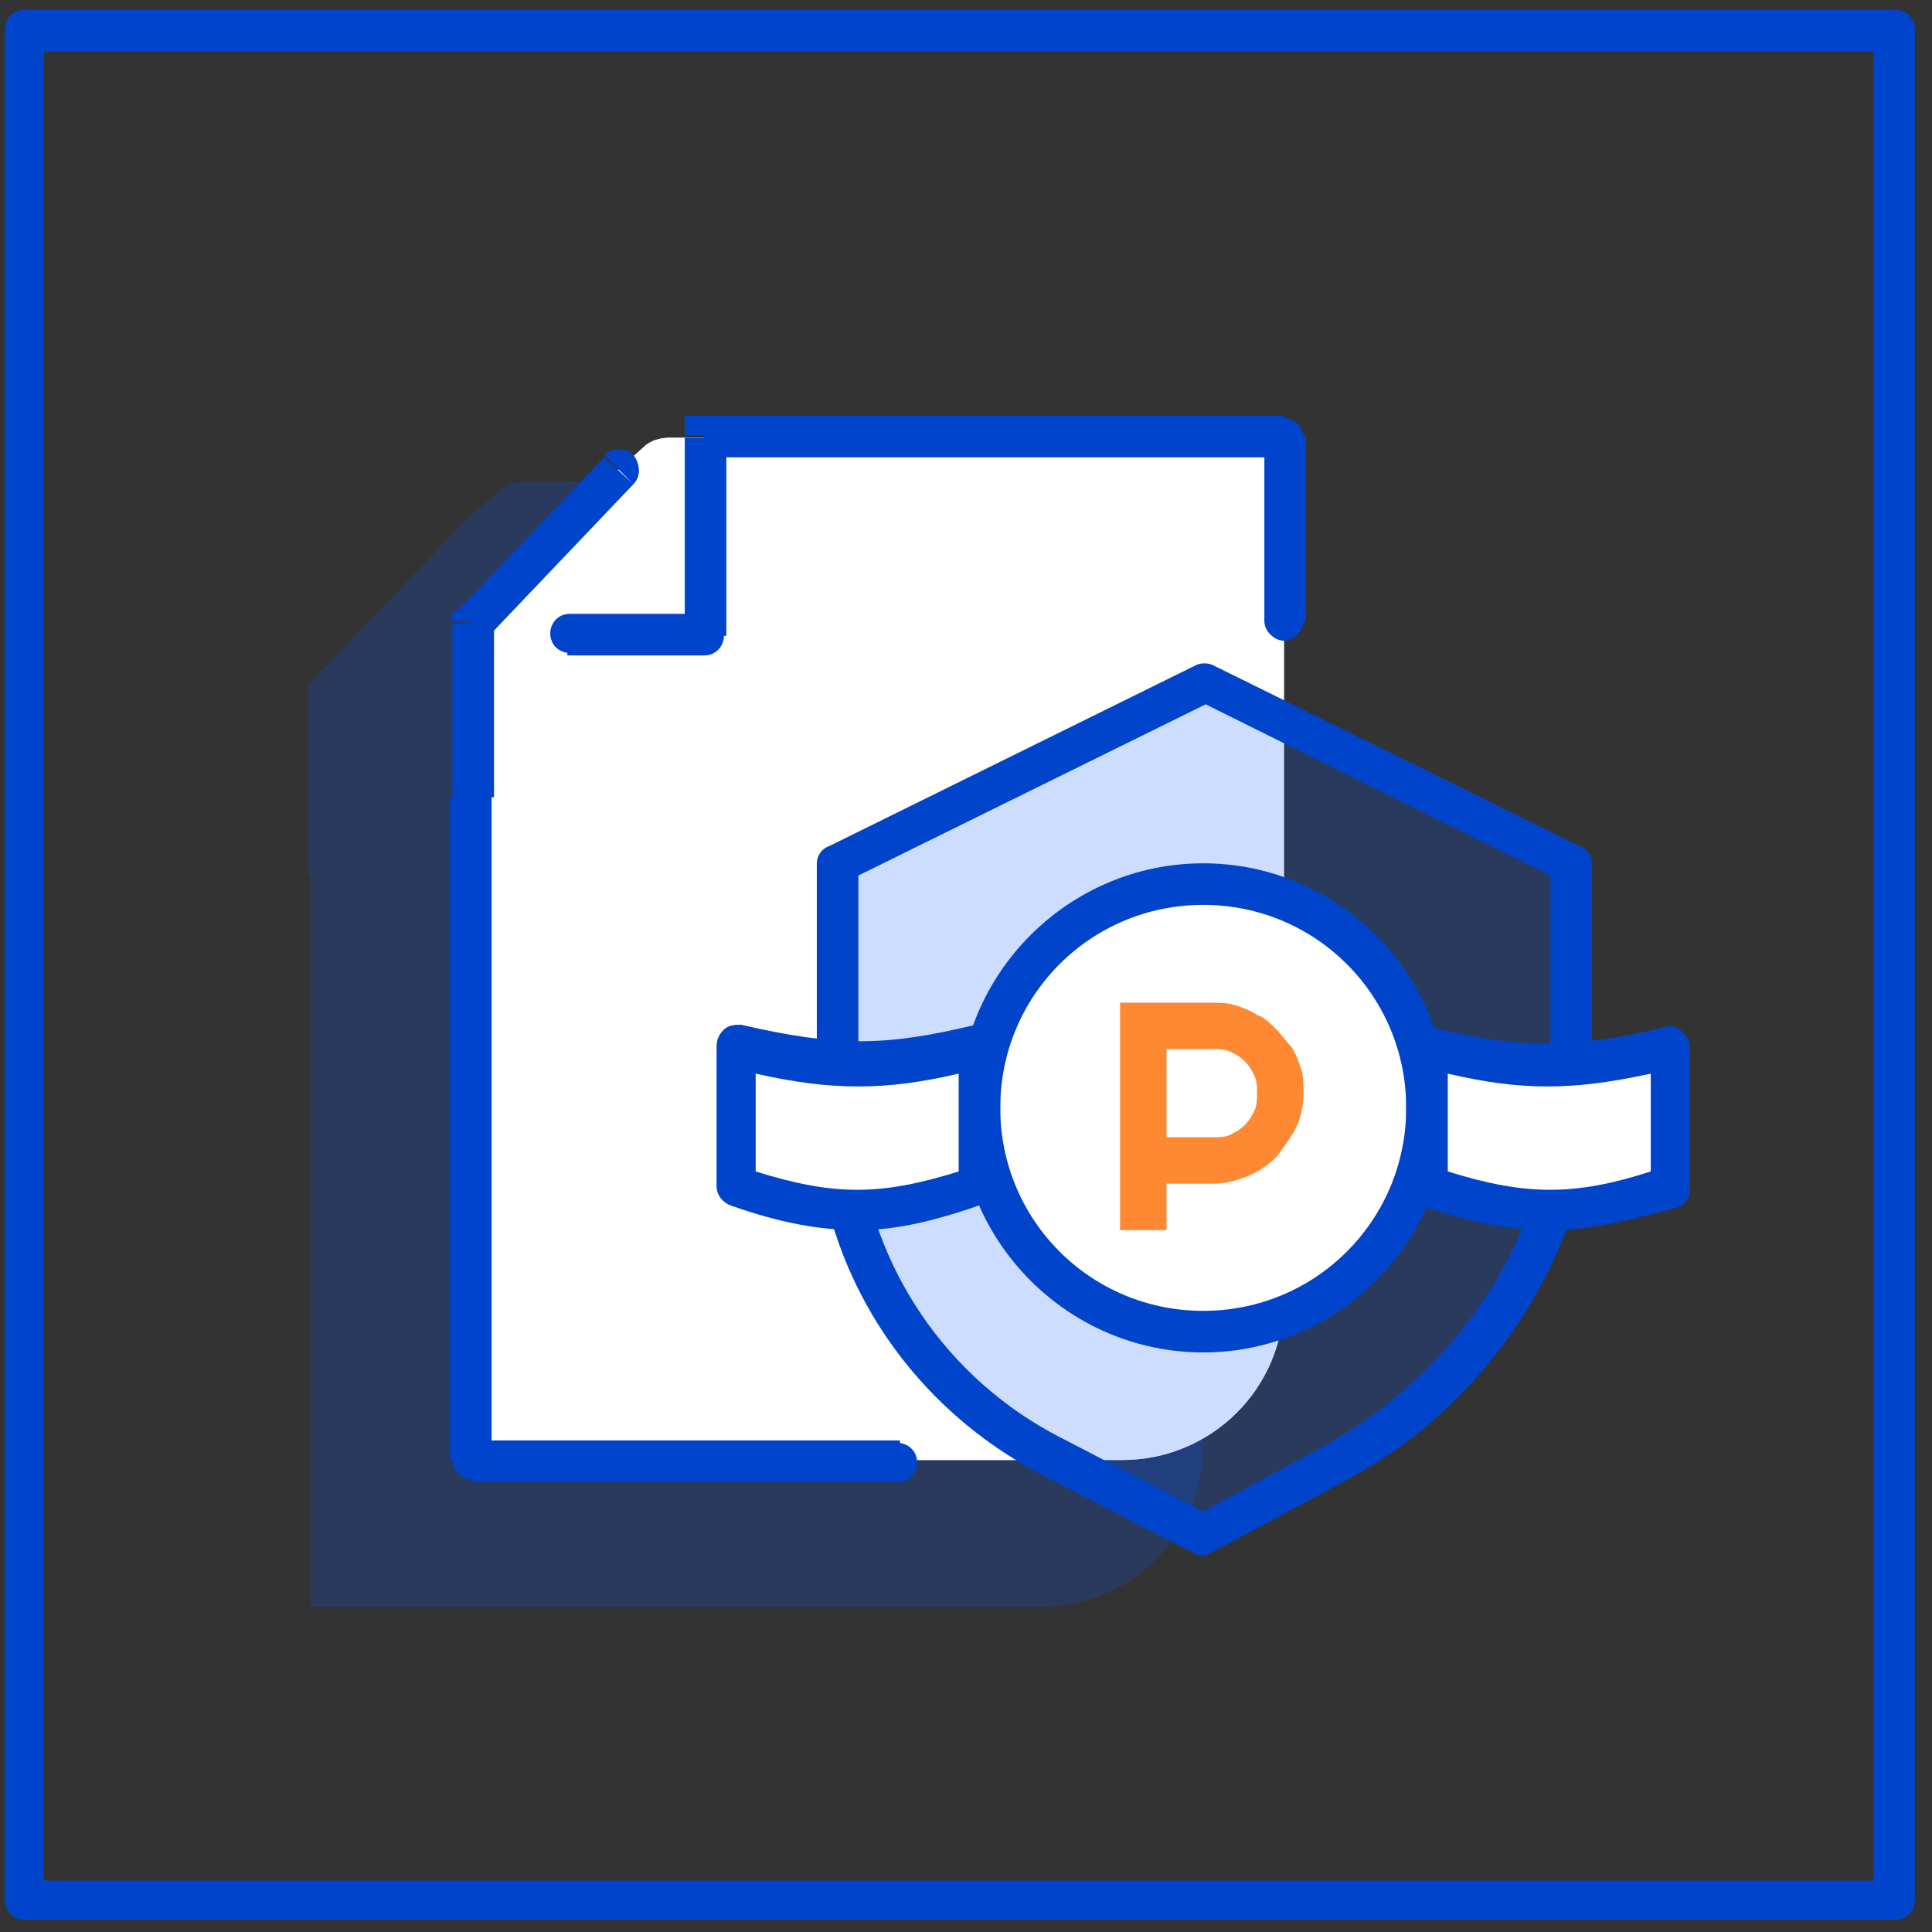
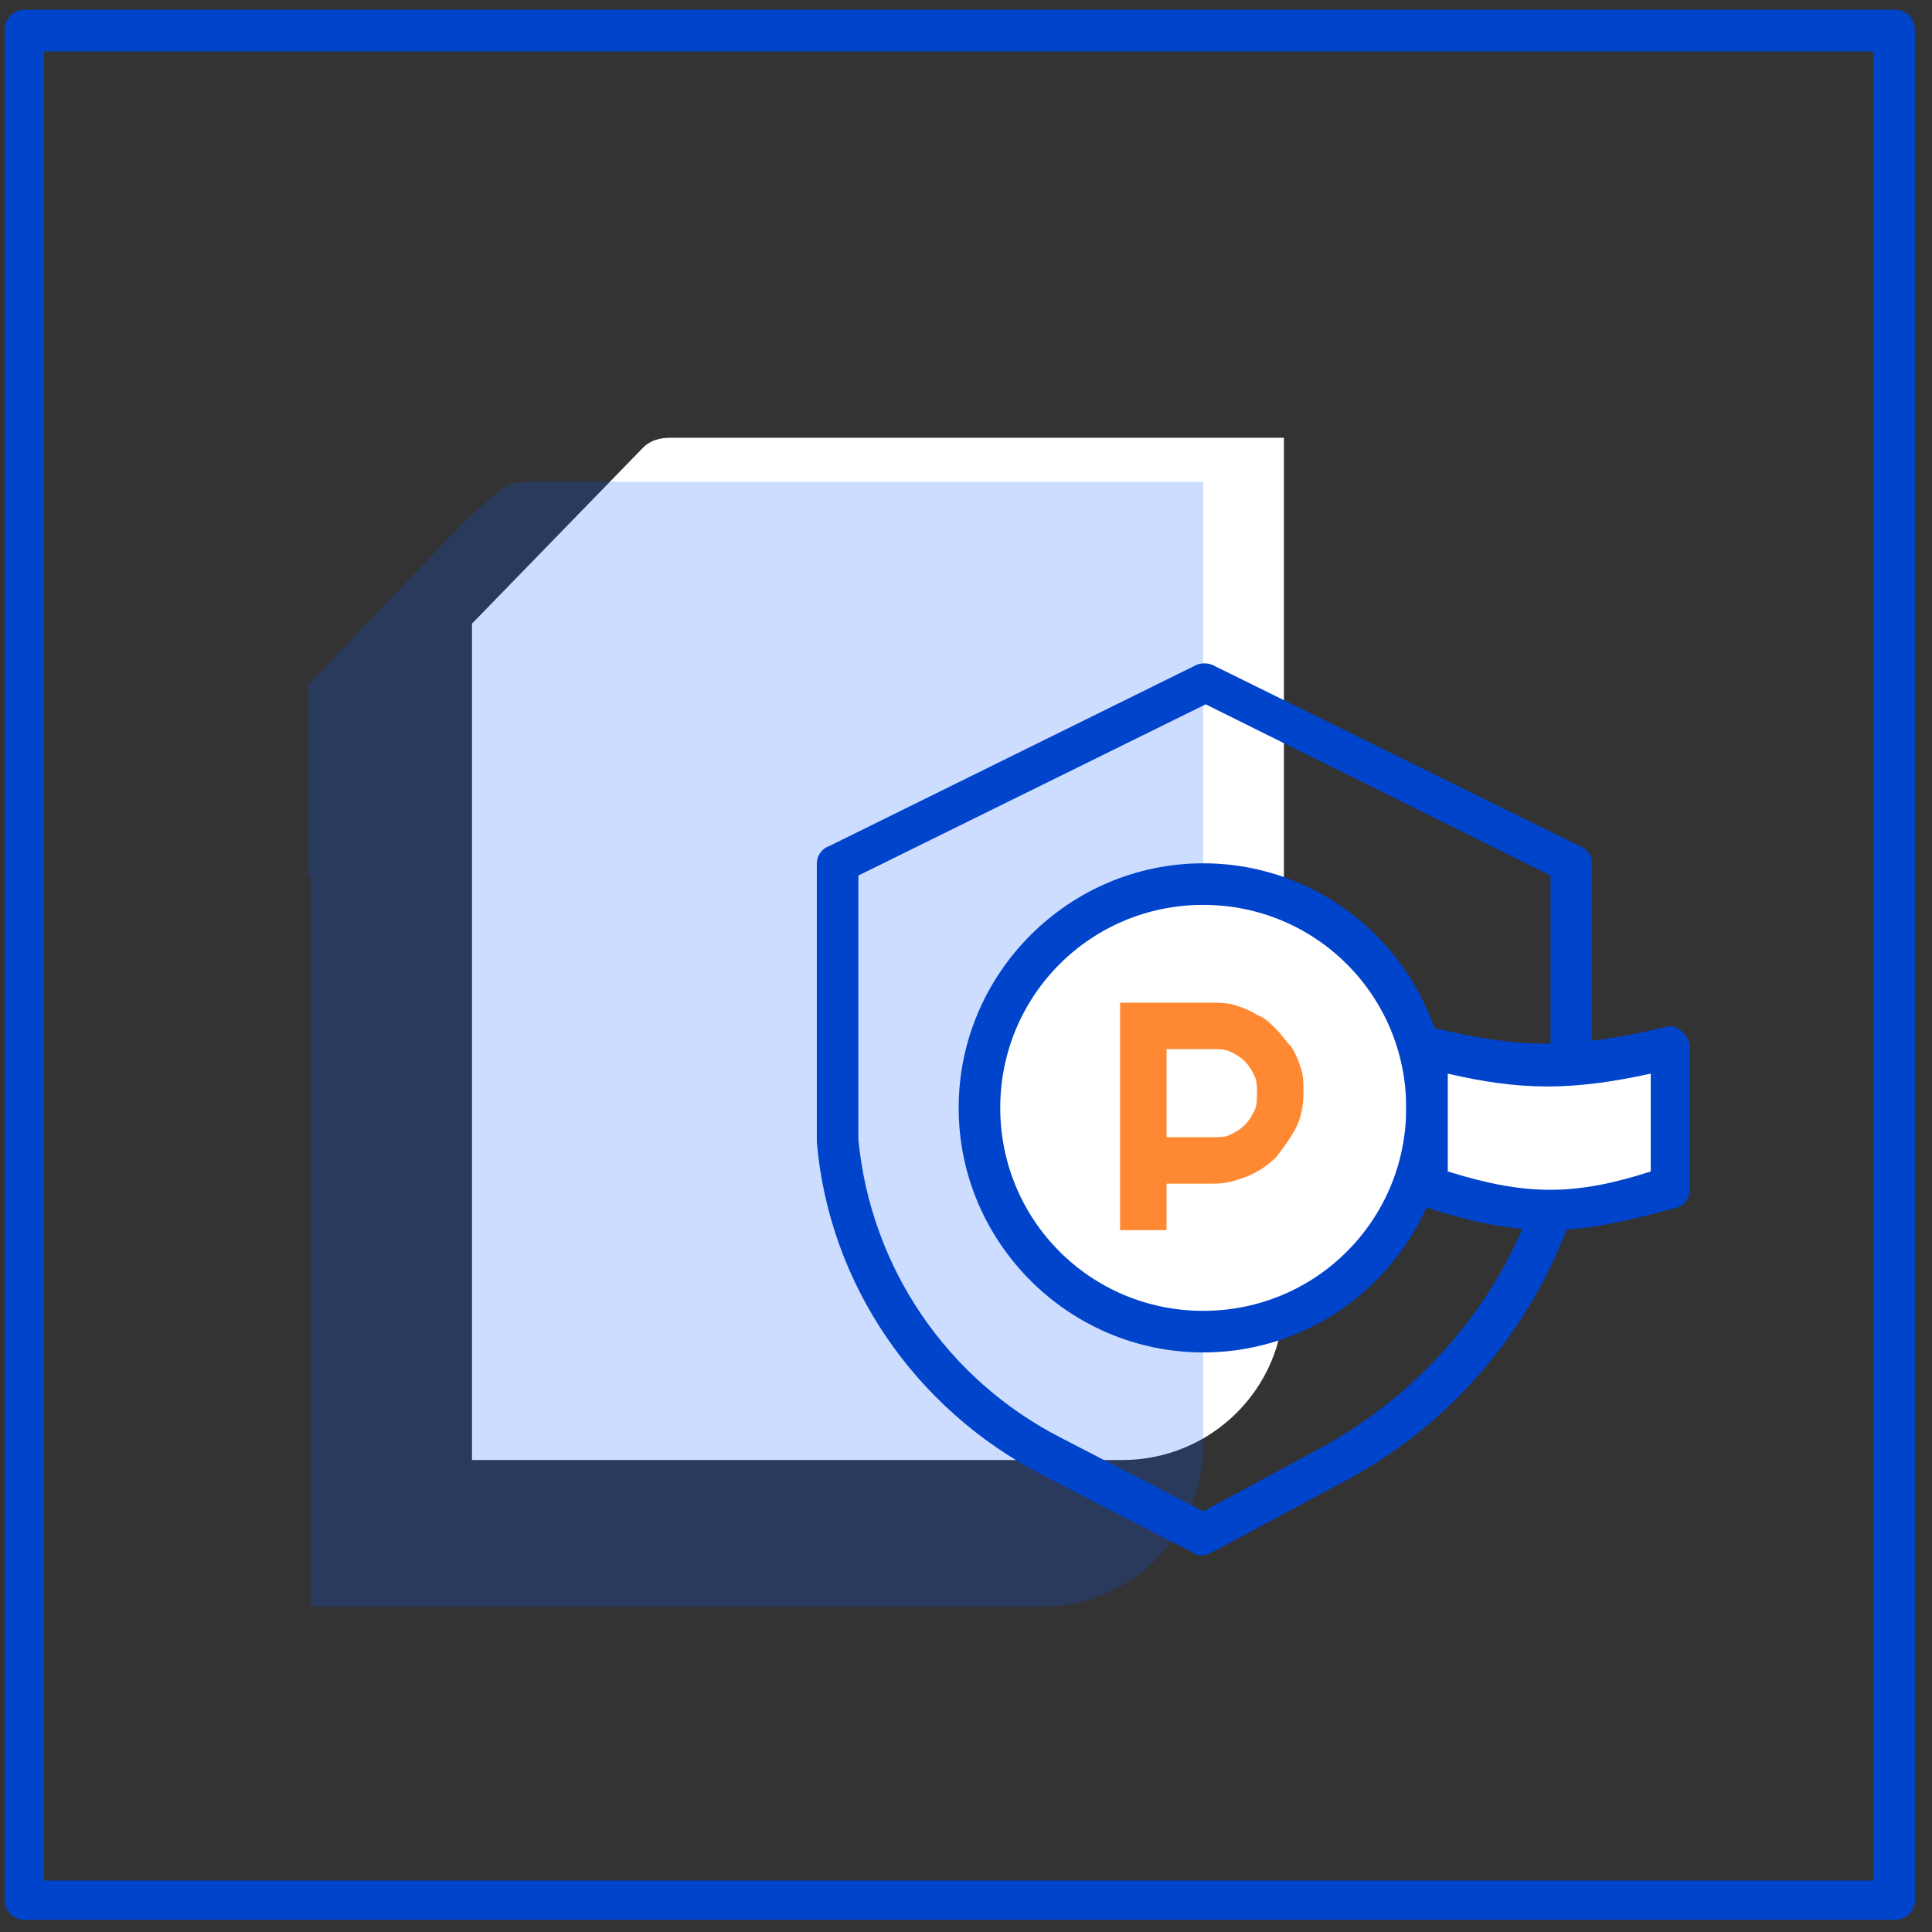
<svg xmlns="http://www.w3.org/2000/svg" width="79" height="79" viewBox="0 0 79 79" fill="none">
  <rect x="0" y="0" width="79" height="79" fill="#333333" stroke="none" />
-   <path d="M19.3 32.6V25.5L25.3 19.2L26.3 18.3C26.6 18 27 17.9 27.4 17.9H28.8H52.5V27.1V53.1C52.5 56.8 49.5 59.7 45.9 59.7H19.3V32.6Z" fill="white" />
+   <path d="M19.3 32.6V25.5L26.3 18.3C26.6 18 27 17.9 27.4 17.9H28.8H52.5V27.1V53.1C52.5 56.8 49.5 59.7 45.9 59.7H19.3V32.6Z" fill="white" />
  <g opacity="0.2">
    <path d="M12.6 35.801V28.001L19.2 21.101L20.4 20.101C20.7 19.801 21.1 19.701 21.5 19.701H23.1H49.2V29.901V59.101C49.2 62.801 46.2 65.701 42.6 65.701H12.7V35.801H12.6Z" fill="#0055FF" />
  </g>
-   <path d="M19.3 32.6V25.5L25.3 19.2L26.3 18.3C26.6 18 27 17.9 27.4 17.9H28.8H52.5V27.1V53.1C52.5 56.8 49.5 59.7 45.9 59.7H19.3V32.6Z" fill="white" />
  <path d="M77.5 78.5H1C0.5 78.5 0.2 78.1 0.2 77.7V1.2C0.2 0.7 0.6 0.4 1 0.4H77.5C78 0.4 78.3 0.8 78.3 1.2V77.7C78.3 78.2 77.9 78.5 77.5 78.5ZM1.8 76.9H76.6V2.1H1.8V76.9Z" fill="#0044CC" />
  <g opacity="0.2">
-     <path d="M34.3 35.201L49.3 27.801L64.3 35.201V46.501C63.2 52.101 59.7 57.001 54.7 59.701L49.3 62.601L43.1 59.401C38.2 56.901 34.9 52.001 34.3 46.501V35.201Z" fill="#0055FF" />
-   </g>
+     </g>
  <path d="M49.2 63.6C49.1 63.6 48.9 63.6 48.8 63.5L42.6 60.3C37.4 57.6 33.9 52.5 33.4 46.7V35.3C33.4 35 33.6 34.7 33.9 34.6L48.9 27.2C49.1 27.1 49.4 27.1 49.6 27.2L64.6 34.6C64.9 34.7 65.1 35 65.1 35.3V46.6C64 52.6 60.3 57.7 55.1 60.5L49.7 63.4C49.5 63.5 49.3 63.6 49.2 63.6ZM35.1 35.8V46.6C35.6 51.8 38.7 56.4 43.4 58.8L49.2 61.8L54.2 59.1C59 56.4 62.4 51.8 63.4 46.5V35.8L49.3 28.8L35.1 35.8Z" fill="#0044CC" />
-   <path d="M28.8 17.9V17H28V17.8H28.8V17.9ZM19.3 25.5L18.7 24.9L18.5 25.1V25.4H19.3V25.5ZM51.7 25.4C51.7 25.8 52.1 26.2 52.5 26.2C52.9 26.2 53.3 25.8 53.3 25.4H51.7ZM52.5 17.9H53.3C53.3 17.4 52.9 17.1 52.5 17.1V17.9ZM28.8 26V26.8C29.3 26.8 29.6 26.4 29.6 26H28.8ZM23.3 25.1C22.8 25.1 22.5 25.5 22.5 25.9C22.5 26.4 22.9 26.7 23.3 26.7V25.1ZM25.9 19.8C26.2 19.5 26.2 19 25.9 18.6C25.6 18.3 25 18.3 24.7 18.6L25.9 19.8ZM19.3 59.7H18.5C18.5 60.1 18.9 60.5 19.3 60.5V59.7ZM36.7 60.6C37.2 60.6 37.5 60.2 37.5 59.8C37.5 59.3 37.1 59 36.7 59V60.6ZM18.5 25.5V32.6H20.2V25.5H18.5ZM53.4 25.4V17.8H51.7V25.4H53.4ZM52.5 17H28.8V18.7H52.5V17ZM28 17.9V26H29.7V17.9H28ZM28.8 25.1H23.2V26.8H28.8V25.1ZM19.9 26.1L25.9 19.8L24.7 18.7L18.7 25L19.9 26.1ZM20.1 59.7V32.6H18.4V59.7H20.1ZM19.3 60.6H36.8V58.9H19.3V60.6Z" fill="#0044CC" />
  <path d="M49.2 54.401C54.226 54.401 58.3 50.327 58.3 45.301C58.3 40.275 54.226 36.201 49.2 36.201C44.174 36.201 40.1 40.275 40.1 45.301C40.1 50.327 44.174 54.401 49.2 54.401Z" fill="white" />
  <path d="M49.2 55.301C43.7 55.301 39.2 50.801 39.2 45.301C39.2 39.801 43.7 35.301 49.2 35.301C54.7 35.301 59.2 39.801 59.2 45.301C59.2 50.801 54.7 55.301 49.2 55.301ZM49.2 37.001C44.6 37.001 40.9 40.701 40.9 45.301C40.9 49.901 44.6 53.601 49.2 53.601C53.8 53.601 57.5 49.901 57.5 45.301C57.5 40.701 53.8 37.001 49.2 37.001Z" fill="#0044CC" />
-   <path d="M30.1 42.801C34 43.701 36.2 43.801 40.1 42.801V45.601V48.401C36.2 49.701 34 49.701 30.1 48.401V42.801Z" fill="white" />
-   <path d="M35.1 50.301C33.5 50.301 31.9 50.001 29.9 49.301C29.6 49.201 29.3 48.901 29.3 48.501V42.801C29.3 42.501 29.4 42.301 29.6 42.101C29.8 41.901 30.1 41.901 30.3 41.901C34.2 42.801 36.2 42.801 39.9 41.901C40.1 41.801 40.4 41.901 40.6 42.001C40.8 42.201 40.9 42.401 40.9 42.701V48.401C40.9 48.801 40.7 49.101 40.3 49.201C38.3 49.901 36.7 50.301 35.1 50.301ZM30.9 47.901C34.1 48.901 36 48.901 39.2 47.901V43.901C36.2 44.601 34 44.601 30.9 43.901V47.901Z" fill="#0044CC" />
  <path d="M68.3 42.801C64.4 43.701 62.2 43.801 58.3 42.801V45.601V48.401C62.2 49.701 64.4 49.701 68.3 48.401V42.801Z" fill="white" />
  <path d="M63.4 50.301C61.8 50.301 60.2 50.001 58.1 49.301C57.8 49.201 57.5 48.901 57.5 48.501V42.801C57.5 42.501 57.6 42.301 57.8 42.101C58 41.901 58.3 41.901 58.5 42.001C62.2 42.901 64.2 42.901 68.1 42.001C68.3 41.901 68.6 42.001 68.8 42.201C69 42.401 69.1 42.601 69.1 42.901V48.601C69.1 49.001 68.9 49.301 68.5 49.401C66.6 49.901 65 50.301 63.4 50.301ZM59.2 47.901C62.4 48.901 64.4 48.901 67.5 47.901V43.901C64.3 44.601 62.2 44.601 59.2 43.901V47.901Z" fill="#0044CC" />
  <g opacity="0.8">
    <path d="M47.7 42.8V46.5H49.6C49.9 46.5 50.1 46.5 50.3 46.4C50.5 46.3 50.7 46.2 50.9 46C51.1 45.8 51.2 45.6 51.3 45.4C51.4 45.2 51.4 44.9 51.4 44.7C51.4 44.5 51.4 44.2 51.3 44C51.2 43.8 51.1 43.6 50.9 43.4C50.7 43.2 50.5 43.1 50.3 43C50.1 42.9 49.8 42.9 49.6 42.9H47.7V42.8ZM47.7 50.3H45.8V41H49.5C49.8 41 50.2 41 50.5 41.1C50.8 41.2 51.1 41.3 51.4 41.5C51.7 41.6 51.9 41.8 52.2 42.1C52.4 42.3 52.6 42.6 52.8 42.8C53 43.1 53.1 43.4 53.2 43.7C53.3 44 53.3 44.3 53.3 44.7C53.3 45.2 53.2 45.7 53 46.1C52.8 46.5 52.5 46.9 52.2 47.3C51.9 47.6 51.5 47.9 51 48.1C50.5 48.3 50.1 48.4 49.6 48.4H47.7V50.3Z" fill="#FF6B00" />
  </g>
</svg>